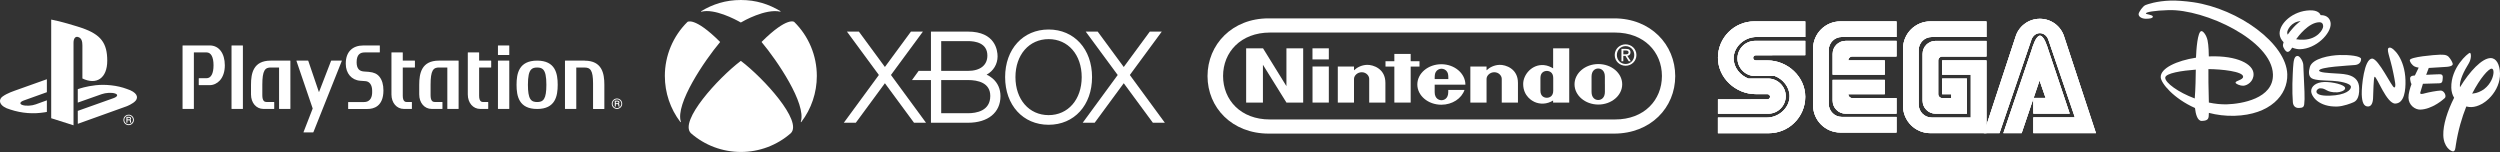
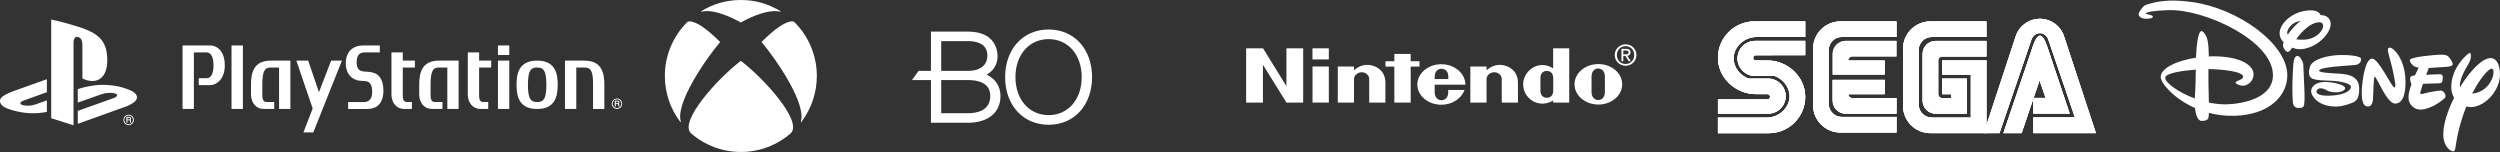
<svg xmlns="http://www.w3.org/2000/svg" id="c" viewBox="0 0 1000 60.79">
  <rect x="0" y="0" width="1000" height="60.79" fill="#333333" stroke="none" />
  <defs>
    <style> .cls-1 { fill: #fff; stroke-width: 0px; } </style>
  </defs>
  <g>
    <path class="cls-1" d="M878.32,27.85c-5.39.4-12.29,1.4-12.23,3.29.06,1.98,5.14,5.77,11.81,8.24.31-4.04.39-8.33.42-11.53ZM858.59,7.5c-1.78.05-3.11-.72-3.15-1.81-.02-.79,1.71-3.27,2.77-3.67.72-.27,4.25-1.61,10.12-1.79,2.18-.06,5.87.2,8.99.66,18.16,2.69,37.22,16.54,37.59,28.82.25,8.36-6.97,16.2-21.06,16.61-3.71.11-7.17-.35-10.31-1.17-.07,2.05.08,3.14-2.82,3.22-1.78.05-2.47-2.83-2.73-5.17-8.51-3.78-13.63-9.91-13.71-12.33-.11-3.6,6.45-6.61,14.11-7.8.11-2.98.61-10.58,2.19-10.63.63-.02,1.94,1.45,2.44,3.7.45,2.04.5,5.76.5,6.43l.58-.02c10.75-.32,17.2,3.04,17.32,7.03.09,3.09-2.64,4.67-4.07,4.71-1.43.04-3.11-.77-3.13-1.22-.03-.85,3.06-1.05,3.02-2.42-.06-2.07-8.61-2.98-13.88-3.01,0,1.79-.03,3.94.01,5.39.04,1.39.13,4.99.17,7.99,2.39.51,4.85.78,7.27.71,5.68-.17,18.65-2.24,18.36-11.99-.4-13.61-27.33-26.12-41.75-25.69-5.68.17-9.09.78-9.07,1.34.01.37,2.77.51,2.79,1.25.02.73-1.56.84-2.54.86Z" />
    <path class="cls-1" d="M919.02,22.38c.93-.03,2.26,2.2,2.3,3.59.04,1.39.37,8.66.47,10.76.1,2.1.03,4.1-.11,5.03-.14.93-.47,1.39-2.07,1.43-1.59.05-2.34-.9-2.47-2.31-.14-1.4-.25-5.39-.18-7.38.07-2,.16-5.81.42-8.2.26-2.39.9-2.9,1.64-2.92Z" />
    <path class="cls-1" d="M928.25,6.04c-.26-.66-1.15-2-4.32-1.9-6.9.21-12.21,5.32-12.09,9.35.04,1.31.67,2.46,1.6,3.4-.24.66-.27,1.1-.26,1.35.02.7,1.07,2.55,1.88,2.52.68-.02,1.15-.66,1.81-1.7,1.12.43,2.25.66,3.14.63,6.49-.19,12.38-6.27,12.26-10.16-.05-1.79-1.21-3.52-4.02-3.48ZM918.45,15.7c.8-1.13,4.94-6.67,9.21-6.8,1.25-.04,1.58.74,1.61,1.59.04,1.33-2.38,5.23-7.82,5.39-1.19.04-2.2-.05-3-.19ZM915.08,13.86c-.1-.16-.19-.42-.2-.83-.03-.89,1.51-4.31,5.38-4.59-.99.68-1.98,1.54-2.97,2.65-.93,1.04-1.67,1.96-2.21,2.76Z" />
    <path class="cls-1" d="M935.85,22.01c3.8-.11,8.56.38,8.59,1.59.02.71-.35,2.19-2.38,2.4-2.39.24-14.45.75-14.41,2.24.02.79,3.65.96,6.97,1.16,3.41.21,8.9.34,9.06,5.86.13,4.36-1.52,5.29-2.26,5.63-.94.44-4.11,1.65-6.54,1.72-7.32.22-10.34-3.99-10.41-6.13-.06-1.9,1.9-3.58,5.18-3.68,3.29-.1,8.37,1.09,8.41,2.44.03,1.1-2.21,1.66-3.2,1.69-4.48.13-4.26-1.69-6.85-1.61-1.47.04-3.54,3.17,3.84,2.95,6.57-.2,8.56-2.36,8.53-3.52-.05-1.54-4.76-2.29-7.49-2.43-2.73-.14-6.82-.12-8.22-1.01-1.4-.88-1.2-2.88-.72-4.53,1.01-3.46,8.08-4.66,11.88-4.77Z" />
    <path class="cls-1" d="M948.83,23.44c2.57-.08,7.95,11.56,8.86,11.54.91-.03.23-2.72-.34-5.69-1.3-6.73-3.32-10.19-1.42-10.25,1.4-.04,6.01,4.41,6.26,13.04.12,4-.44,9.24-4.07,9.35-3.44.1-7.36-10.76-8.25-10.73-.48.01-.52,6.73-.65,8.75-.13,2.02-.83,3.11-1.96,3.14-1.71.05-2.46-1.59-2.56-4.82s.97-14.23,4.13-14.32Z" />
    <path class="cls-1" d="M974.93,29.73c1.22-.04,2.29-.24,2.18,1.34-.11,1.58-.17,2.21-1.44,2.25l-6.5.19c-.21.72-.77,2.58-1.02,3.37-.31.99.67.77,1.95.4,1.27-.36,4.73-1.01,6.15-1.06,1.42-.04,2.48,2.22,1.67,3-.82.78-5.21,4.49-9.8,4.62-1.97.06-4.64-1.66-4.73-4.74-.05-1.63.61-3.82,1.23-5.52-.15-.1-.27-.32-.36-.81-.2-1.11-.7-2.33,1.14-2.53.15-.02.33-.03.55-.05l1.52-3.14c-.62-.09-1.15-.23-1.56-.42-1.12-.53-1.99-1.91-2.01-2.53-.04-1.35,9.87-2.16,12.16-2.23,2.46-.07,3.16.4,3.95,1.53.79,1.12,1.08,1.92,1.09,2.23,0,.31-.28,1.07-3.25,1.16-1.52.05-3.99.3-6.35.39l-1.03,2.74c2.3-.11,4.45-.2,4.45-.2Z" />
    <path class="cls-1" d="M981.65,39.1c-2.66,5.25-4.45,10.81-4.33,15,.14,4.72,3.04,6.48,3.92,6.45.88-.03.92-1.42,1.08-2.46.9-5.89,2.44-11.11,4.2-15.5.7.18,1.39.26,2.03.24,5.4-.16,11.65-6.61,11.45-13.47-.11-3.62-1.49-6.19-3.82-6.13-3.4.1-8.28,5.24-12.2,11.68-.35-2.62,1.71-6.64,3.47-9.46,1.24-1.98,1.02-4.33.51-4.31-.72.02-7.68,5.91-7.44,14,.05,1.57.46,2.89,1.13,3.96ZM988.85,37.47c3.25-6.35,6.6-9.97,7.78-10.01,2.04-.06.31,9.18-7.78,10.01Z" />
  </g>
  <g>
    <path class="cls-1" d="M812.68,19.9l-11.33,33.36h7.3l4.69-13.82v6.01h14.54l-8.57-25.55c-.44-1.45-1.76-5.62-3.32-5.62s-2.88,4.17-3.32,5.62ZM813.44,39.17l2.38-7.01,2.43,7.01h-4.81Z" />
    <g>
      <path class="cls-1" d="M772.68,14.8h21.9v-6.24h-22.42c-6.05,0-10.95,4.89-10.95,10.92v22.87c0,6.03,4.9,10.91,10.95,10.91h22.42v-29.1h-17.73v5.72h11.47v17.15h-15.64c-2.88,0-5.21-2.33-5.21-5.2v-21.83c0-2.87,2.33-5.2,5.21-5.2Z" />
      <path class="cls-1" d="M776.85,31.43v6.24h3.65v1.56h-3.65c-.86,0-1.56-.7-1.56-1.56v-13.51c0-.86.7-1.56,1.56-1.56h17.73v-6.24h-20.33c-2.88,0-5.21,2.33-5.21,5.2v18.71c0,2.87,2.33,5.2,5.21,5.2h12.51v-14.03h-9.91Z" />
    </g>
    <g>
      <path class="cls-1" d="M736.7,14.8h21.9v-6.24h-22.42c-6.05,0-10.95,4.89-10.95,10.92v22.62c0,6.03,4.9,10.91,10.95,10.91h22.42v-6.24h-21.9c-2.88,0-5.21-2.33-5.21-5.2v-21.58c0-2.87,2.34-5.2,5.21-5.2Z" />
      <path class="cls-1" d="M753.91,29.87v-5.72h-14.6c0-.86.7-1.56,1.56-1.56h17.73v-6.24h-20.33c-2.88,0-5.21,2.33-5.21,5.2v8.31h20.86Z" />
      <path class="cls-1" d="M753.91,31.95v5.72h-14.6c0,.86.7,1.56,1.56,1.56h17.73v6.24h-20.33c-2.88,0-5.21-2.33-5.21-5.2v-8.32h20.86Z" />
    </g>
    <g>
      <path class="cls-1" d="M700.33,39.75h-13.15v5.72h20.07c.09,0,.17,0,.26,0,3.77-.14,6.78-3.23,6.78-7.02s-3.15-7.02-7.04-7.02h-7.91c-3.21-1.22-5.9-4.37-5.9-8.06,0-4.74,4.37-8.58,9.12-8.58h19.55v-6.24h-20.33c-8.06,0-14.6,6.52-14.6,14.55s7.06,14.55,15.12,14.55v-.07l.04.07h4.65c.57,0,1.04.47,1.04,1.04s-.47,1.04-1.04,1.04h-6.66Z" />
      <path class="cls-1" d="M708.95,22.08h13.15v-5.72h-20.07c-.09,0-.18,0-.26,0-3.77.14-6.78,3.23-6.78,7.02s3.15,7.02,7.04,7.02h7.91c3.21,1.22,5.9,4.37,5.9,8.06,0,4.74-4.37,8.58-9.12,8.58h-19.55v6.24h20.33c8.06,0,14.6-6.51,14.6-14.55s-7.06-14.55-15.12-14.55v.07l-.04-.07h-4.65c-.57,0-1.04-.46-1.04-1.04s.47-1.04,1.04-1.04h6.66Z" />
    </g>
    <path class="cls-1" d="M806.18,14.85l-12.65,38.41h6.26l12.67-37.09c.46-1.7,1.85-2.93,3.49-2.93s3.03,1.23,3.49,2.93l10.52,30.79h-16.62s0,6.3,0,6.3h25.03l-12.65-38.41c-1.22-4.23-5.13-7.33-9.77-7.33s-8.55,3.1-9.77,7.33Z" />
    <path class="cls-1" d="M812.68,19.9l-11.33,33.36h7.3l4.69-13.82v6.01h14.54l-8.57-25.55c-.44-1.45-1.76-5.62-3.32-5.62s-2.88,4.17-3.32,5.62ZM813.44,39.17l2.38-7.01,2.43,7.01h-4.81Z" />
    <g>
      <path class="cls-1" d="M772.68,14.8h21.9v-6.24h-22.42c-6.05,0-10.95,4.89-10.95,10.92v22.87c0,6.03,4.9,10.91,10.95,10.91h22.42v-29.1h-17.73v5.72h11.47v17.15h-15.64c-2.88,0-5.21-2.33-5.21-5.2v-21.83c0-2.87,2.33-5.2,5.21-5.2Z" />
      <path class="cls-1" d="M776.85,31.43v6.24h3.65v1.56h-3.65c-.86,0-1.56-.7-1.56-1.56v-13.51c0-.86.7-1.56,1.56-1.56h17.73v-6.24h-20.33c-2.88,0-5.21,2.33-5.21,5.2v18.71c0,2.87,2.33,5.2,5.21,5.2h12.51v-14.03h-9.91Z" />
    </g>
    <g>
      <path class="cls-1" d="M736.7,14.8h21.9v-6.24h-22.42c-6.05,0-10.95,4.89-10.95,10.92v22.62c0,6.03,4.9,10.91,10.95,10.91h22.42v-6.24h-21.9c-2.88,0-5.21-2.33-5.21-5.2v-21.58c0-2.87,2.34-5.2,5.21-5.2Z" />
-       <path class="cls-1" d="M753.91,29.87v-5.72h-14.6c0-.86.7-1.56,1.56-1.56h17.73v-6.24h-20.33c-2.88,0-5.21,2.33-5.21,5.2v8.31h20.86Z" />
      <path class="cls-1" d="M753.91,31.95v5.72h-14.6c0,.86.7,1.56,1.56,1.56h17.73v6.24h-20.33c-2.88,0-5.21-2.33-5.21-5.2v-8.32h20.86Z" />
    </g>
    <g>
      <path class="cls-1" d="M700.33,39.75h-13.15v5.72h20.07c.09,0,.17,0,.26,0,3.77-.14,6.78-3.23,6.78-7.02s-3.15-7.02-7.04-7.02h-7.91c-3.21-1.22-5.9-4.37-5.9-8.06,0-4.74,4.37-8.58,9.12-8.58h19.55v-6.24h-20.33c-8.06,0-14.6,6.52-14.6,14.55s7.06,14.55,15.12,14.55v-.07l.04.07h4.65c.57,0,1.04.47,1.04,1.04s-.47,1.04-1.04,1.04h-6.66Z" />
      <path class="cls-1" d="M708.95,22.08h13.15v-5.72h-20.07c-.09,0-.18,0-.26,0-3.77.14-6.78,3.23-6.78,7.02s3.15,7.02,7.04,7.02h7.91c3.21,1.22,5.9,4.37,5.9,8.06,0,4.74-4.37,8.58-9.12,8.58h-19.55v6.24h20.33c8.06,0,14.6-6.51,14.6-14.55s-7.06-14.55-15.12-14.55v.07l-.04-.07h-4.65c-.57,0-1.04-.46-1.04-1.04s.47-1.04,1.04-1.04h6.66Z" />
    </g>
    <path class="cls-1" d="M806.18,14.85l-12.65,38.41h6.26l12.67-37.09c.46-1.7,1.85-2.93,3.49-2.93s3.03,1.23,3.49,2.93l10.52,30.79h-16.62s0,6.3,0,6.3h25.03l-12.65-38.41c-1.22-4.23-5.13-7.33-9.77-7.33s-8.55,3.1-9.77,7.33Z" />
    <path class="cls-1" d="M812.68,19.9l-11.33,33.36h7.3l4.69-13.82v6.01h14.54l-8.57-25.55c-.44-1.45-1.76-5.62-3.32-5.62s-2.88,4.17-3.32,5.62ZM813.44,39.17l2.38-7.01,2.43,7.01h-4.81Z" />
    <g>
      <path class="cls-1" d="M772.68,14.8h21.9v-6.24h-22.42c-6.05,0-10.95,4.89-10.95,10.92v22.87c0,6.03,4.9,10.91,10.95,10.91h22.42v-29.1h-17.73v5.72h11.47v17.15h-15.64c-2.88,0-5.21-2.33-5.21-5.2v-21.83c0-2.87,2.33-5.2,5.21-5.2Z" />
      <path class="cls-1" d="M776.85,31.43v6.24h3.65v1.56h-3.65c-.86,0-1.56-.7-1.56-1.56v-13.51c0-.86.7-1.56,1.56-1.56h17.73v-6.24h-20.33c-2.88,0-5.21,2.33-5.21,5.2v18.71c0,2.87,2.33,5.2,5.21,5.2h12.51v-14.03h-9.91Z" />
    </g>
    <g>
      <path class="cls-1" d="M736.7,14.8h21.9v-6.24h-22.42c-6.05,0-10.95,4.89-10.95,10.92v22.62c0,6.03,4.9,10.91,10.95,10.91h22.42v-6.24h-21.9c-2.88,0-5.21-2.33-5.21-5.2v-21.58c0-2.87,2.34-5.2,5.21-5.2Z" />
      <path class="cls-1" d="M753.91,29.87v-5.72h-14.6c0-.86.7-1.56,1.56-1.56h17.73v-6.24h-20.33c-2.88,0-5.21,2.33-5.21,5.2v8.31h20.86Z" />
      <path class="cls-1" d="M753.91,31.95v5.72h-14.6c0,.86.7,1.56,1.56,1.56h17.73v6.24h-20.33c-2.88,0-5.21-2.33-5.21-5.2v-8.32h20.86Z" />
    </g>
    <g>
      <path class="cls-1" d="M700.33,39.75h-13.15v5.72h20.07c.09,0,.17,0,.26,0,3.77-.14,6.78-3.23,6.78-7.02s-3.15-7.02-7.04-7.02h-7.91c-3.21-1.22-5.9-4.37-5.9-8.06,0-4.74,4.37-8.58,9.12-8.58h19.55v-6.24h-20.33c-8.06,0-14.6,6.52-14.6,14.55s7.06,14.55,15.12,14.55v-.07l.04.07h4.65c.57,0,1.04.47,1.04,1.04s-.47,1.04-1.04,1.04h-6.66Z" />
      <path class="cls-1" d="M708.95,22.08h13.15v-5.72h-20.07c-.09,0-.18,0-.26,0-3.77.14-6.78,3.23-6.78,7.02s3.15,7.02,7.04,7.02h7.91c3.21,1.22,5.9,4.37,5.9,8.06,0,4.74-4.37,8.58-9.12,8.58h-19.55v6.24h20.33c8.06,0,14.6-6.51,14.6-14.55s-7.06-14.55-15.12-14.55v.07l-.04-.07h-4.65c-.57,0-1.04-.46-1.04-1.04s.47-1.04,1.04-1.04h6.66Z" />
    </g>
    <path class="cls-1" d="M806.18,14.85l-12.65,38.41h6.26l12.67-37.09c.46-1.7,1.85-2.93,3.49-2.93s3.03,1.23,3.49,2.93l10.52,30.79h-16.62s0,6.3,0,6.3h25.03l-12.65-38.41c-1.22-4.23-5.13-7.33-9.77-7.33s-8.55,3.1-9.77,7.33Z" />
  </g>
  <g>
-     <path class="cls-1" d="M645.65,7.35h-138.19c-14.62-.03-24.45,10.48-24.45,23.09s9.8,23,24.47,23h138.14c14.67,0,24.47-10.4,24.47-23s-9.83-23.12-24.45-23.09ZM646.02,47.78h-138.05c-11.66.04-18.74-7.78-18.74-17.38s7.13-17.36,18.74-17.38h138.05c11.62.02,18.75,7.78,18.75,17.38s-7.09,17.42-18.75,17.38Z" />
    <polygon class="cls-1" points="498.46 19.34 505.22 19.34 514.57 34.46 514.57 19.34 521.27 19.34 521.27 41.03 514.58 41.03 505.17 25.9 505.17 41.03 498.46 41.03 498.46 19.34 498.46 19.34" />
    <polygon class="cls-1" points="557.74 21.57 564.27 21.57 564.27 24.49 567.8 24.49 567.8 26.63 564.27 26.63 564.27 41.03 557.74 41.03 557.74 26.63 554.2 26.63 554.2 24.49 557.74 24.49 557.74 21.57 557.74 21.57" />
    <polygon class="cls-1" points="525.01 26.6 531.53 26.6 531.53 41.03 525.01 41.03 525.01 26.6 525.01 26.6" />
    <polygon class="cls-1" points="524.99 19.33 531.53 19.33 531.53 23.77 524.99 23.77 524.99 19.33 524.99 19.33" />
    <path class="cls-1" d="M641.96,33.7s0,2.18,0,3.05c0,2.3-1.36,3.25-2.67,3.25s-2.67-.95-2.67-3.25c0-.88,0-3.11,0-3.11,0,0,0-2.13,0-3.01,0-2.29,1.36-3.23,2.66-3.23s2.67.94,2.67,3.23c0,.88,0,2.49,0,3.07h0ZM639.34,25.62c-5.27,0-9.53,3.63-9.53,8.1s4.27,8.1,9.53,8.1,9.54-3.63,9.54-8.1-4.27-8.1-9.54-8.1h0Z" />
    <path class="cls-1" d="M621.25,19.34h6.44v21.69h-6.45s0-.7,0-.83c-2.5,1.57-5.32,1.56-7.51.54-.59-.28-4.46-2.14-4.46-7.15,0-3.81,3.59-7.97,8.29-7.55,1.55.14,2.65.7,3.69,1.29v-7.98h0ZM621.29,33.75v-2.58c0-2.23-1.54-2.8-2.56-2.8s-2.56.57-2.56,2.8c0,.74,0,2.57,0,2.57,0,0,0,1.79,0,2.56,0,2.23,1.52,2.81,2.56,2.81s2.56-.58,2.56-2.81v-2.56h0Z" />
    <path class="cls-1" d="M546.81,25.94c2.44-.07,7.39,1.53,7.35,7.24,0,1.01,0,7.85,0,7.85h-6.48v-9.48c0-1.26-1.2-2.66-2.98-2.66s-3.1,1.4-3.1,2.66c0,.62,0,9.48,0,9.48h-6.48v-14.43s6.48,0,6.48,0c0,0,0,1.16,0,1.52,1.25-1.19,3.05-2.11,5.2-2.18h0Z" />
    <path class="cls-1" d="M599.83,25.94c2.43-.07,7.39,1.53,7.35,7.24,0,1.01,0,7.85,0,7.85h-6.48v-9.48c0-1.26-1.2-2.66-2.98-2.66s-3.1,1.4-3.1,2.66c0,.62,0,9.48,0,9.48h-6.48v-14.43s6.48,0,6.48,0c0,0,0,1.16,0,1.52,1.25-1.19,3.04-2.11,5.2-2.18h0Z" />
    <path class="cls-1" d="M573.88,31.63c-.01-1.26.01-2.11.43-2.83.51-.89,1.45-1.31,2.3-1.31h0c.85,0,1.79.43,2.29,1.31.42.73.44,1.57.43,2.83h-5.45ZM579.3,35.98s0,.06,0,.87c0,2.64-1.73,3.23-2.7,3.23s-2.73-.59-2.73-3.23c0-.79,0-2.98,0-2.98,0,0,12.29,0,12.29,0,0-4.48-4.32-8.18-9.62-8.18s-9.61,3.63-9.61,8.1,4.3,8.1,9.61,8.1c4.4,0,8.12-2.51,9.26-5.92h-6.5Z" />
    <path class="cls-1" d="M649.33,24.5h-.75v-4.94h1.88c1.17,0,1.74.43,1.74,1.4,0,.88-.55,1.27-1.28,1.36l1.4,2.18h-.83l-1.31-2.14h-.86v2.14h0ZM650.23,21.72c.63,0,1.2-.04,1.2-.8,0-.61-.55-.73-1.07-.73h-1.02v1.53h.9Z" />
    <path class="cls-1" d="M645.89,22.01c0-2.46,2-4.27,4.35-4.27s4.33,1.81,4.33,4.27-1.99,4.29-4.33,4.29-4.35-1.81-4.35-4.29h0ZM650.24,25.59c1.94,0,3.46-1.52,3.46-3.58s-1.52-3.56-3.46-3.56-3.49,1.53-3.49,3.56,1.53,3.58,3.49,3.58h0Z" />
  </g>
  <g>
    <path class="cls-1" d="M20.48,7.84v39.45l8.93,2.83V17.04c0-1.56.7-2.59,1.81-2.24,1.46.4,1.74,1.84,1.74,3.38v13.21c5.56,2.69,9.94,0,9.94-7.1s-2.57-10.49-10.12-13.09c-2.98-.99-8.5-2.67-12.3-3.37" />
    <path class="cls-1" d="M31.11,44.35l14.35-5.11c1.62-.6,1.87-1.42.56-1.85-1.33-.44-3.72-.31-5.36.28l-9.55,3.37v-5.37l.55-.18s2.76-.98,6.65-1.4c3.88-.43,8.64.06,12.38,1.47,4.21,1.34,4.69,3.29,3.62,4.65-1.08,1.34-3.7,2.32-3.7,2.32l-19.49,7M4.11,43.81c-4.32-1.2-5.04-3.75-3.07-5.21,1.82-1.34,4.91-2.35,4.91-2.35l12.8-4.56v5.19l-9.2,3.3c-1.63.58-1.87,1.4-.56,1.83,1.34.45,3.71.33,5.34-.28l4.42-1.6v4.64c-.29.05-.6.1-.89.15-4.41.73-9.11.43-13.75-1.11M52.03,47.43c0,.13-.03.22-.1.26-.08.05-.18.08-.31.08h-.64v-.65h.68c.1,0,.17.02.23.04.09.05.14.14.14.28M52.49,48.93s-.05-.04-.07-.1c-.01-.06-.02-.12-.02-.18v-.3c-.02-.14-.04-.24-.1-.31-.03-.05-.08-.08-.13-.12.06-.06.12-.12.17-.18.06-.09.09-.22.09-.35,0-.27-.12-.47-.35-.57-.11-.05-.26-.08-.44-.08h-1.08v2.33h.41v-.95h.63c.12,0,.2.01.25.03.08.05.12.12.13.25l.02.36c0,.09.01.15.02.19l.03.08v.03h.46v-.13M49.72,47.97c0-.48.18-.91.5-1.24.33-.33.78-.51,1.24-.51.46,0,.9.18,1.22.51.33.32.51.76.51,1.24,0,.95-.77,1.73-1.73,1.73-.46,0-.91-.18-1.24-.5-.32-.33-.51-.77-.5-1.23M51.47,50.06c.56,0,1.08-.22,1.47-.61.39-.4.61-.92.61-1.48,0-.56-.22-1.09-.61-1.48-.39-.39-.92-.62-1.47-.61-1.16,0-2.1.94-2.1,2.09,0,.56.22,1.08.61,1.48.4.39.93.61,1.49.61M83.89,18.19h-10.79s-.08.03-.08.07v25.23s.04.08.08.08h4.37l.08-.08v-22.49s.03-.04.03-.04h5.01c1.82,0,2.82,1.83,2.82,5.16s-1,5.17-2.82,5.17h-3.01s-.08.03-.08.07v2.62c0,.05.03.08.08.08h4.31c1.52,0,3.01-.71,4.09-1.92,1.27-1.44,1.95-3.52,1.95-6.01,0-4.82-2.36-7.95-6.03-7.95M97.07,18.19h-4.37s-.09.04-.09.08v25.23s.04.08.09.08h4.38l.08-.08v-25.23l-.08-.08ZM116.15,24.33s-.04-.08-.08-.08h-7.79c-6.99,0-7.88,5.13-7.88,9.63v3.9c0,3.35,2.09,5.79,4.96,5.79h4.25l.08-.08v-2.62s-.04-.08-.08-.08h-3.04c-.7,0-1.64-.31-1.64-2.71v-4.21c0-2.8.26-4.58.84-5.6.63-1.12,1.62-1.27,2.51-1.27h3.32l.03.04v16.45s.03.08.08.08h4.37s.08-.04.08-.08M147.62,28.75l-2.15-.16c-1.62-.14-2.82-1.03-2.82-3.68,0-3.09,1.39-3.94,3.24-3.94h5.96l.08-.08v-2.62l-.08-.08h-6.58c-4.07,0-6.96,2.39-6.96,7.16v.21c0,3.76,2.31,6.47,5.76,6.74l2.14.16c1.64.12,2.65,1.59,2.65,3.81v.62c0,1.39-.35,3.93-3.32,3.93h-6.2s-.08.04-.08.08v2.61l.08.08h7.69c2.37,0,6.34-.96,6.34-7.41,0-2.34-.53-4.18-1.61-5.51-.92-1.14-2.28-1.76-4.14-1.91M183.45,24.33s-.04-.08-.08-.08h-7.81c-6.97,0-7.87,5.13-7.87,9.63v3.9c0,3.35,2.09,5.79,4.97,5.79h4.24l.08-.08v-2.62s-.04-.08-.08-.08h-3.04c-.7,0-1.63-.31-1.63-2.71v-4.21c0-2.8.26-4.58.83-5.6.63-1.12,1.63-1.27,2.5-1.27h3.34l.03.04v16.45s.03.08.07.08h4.37s.07-.04.07-.08M165.88,24.25h-4.75l-.02-.03v-3.18s-.03-.08-.08-.08h-4.37s-.08.04-.08.08v16.74c0,3.35,2.09,5.79,4.97,5.79h3.13s.08-.04.08-.08v-2.61s-.03-.08-.08-.08h-1.92c-.49,0-1.65-.03-1.65-2.5v-11.27l.03-.03c1.45,0,4.75,0,4.75,0l.08-.07v-2.6s-.03-.08-.08-.08M196.4,24.25h-4.72l-.03-.03v-3.18l-.07-.08h-4.38s-.08.03-.08.08v16.74c0,3.35,2.09,5.79,4.96,5.79h3.13s.08-.03.08-.08h0v-2.61s-.03-.08-.08-.08h-1.92c-.49,0-1.64-.03-1.64-2.5v-11.27l.03-.03c1.44,0,4.72,0,4.72,0l.08-.07v-2.6s-.04-.08-.08-.08M203.63,24.25h-4.37s-.08.03-.08.08v19.17l.08.08h4.37s.08-.03.08-.08h0v-19.17s-.03-.08-.08-.08c0,0,0,0,0,0M203.63,18.19h-4.37l-.08.08v3.66s.04.08.08.08h4.37s.08-.03.08-.08v-3.66s-.03-.08-.08-.08M233.87,24.25h-7.8s-.08.04-.08.08v19.17s.07.08.07.08h4.38l.07-.08v-16.45s.02-.03.02-.03h3.33c.9,0,1.89.14,2.52,1.18.58.94.84,2.59.84,5.19,0,.11,0,10.12,0,10.12,0,.04.03.08.08.08h4.36s.08-.04.08-.08v-9.61c0-4.5-.9-9.63-7.87-9.63M217.63,39.53c-.69,1.13-1.78,1.28-2.77,1.28s-2.08-.15-2.77-1.28c-.63-1.02-.92-2.81-.92-5.62v-.02c0-3.32.41-5.21,1.32-6.11.55-.55,1.26-.77,2.37-.77s1.83.22,2.37.77c.91.9,1.32,2.8,1.32,6.13,0,2.82-.29,4.61-.92,5.62M214.85,24.25c-7.3,0-8.23,5.15-8.23,9.66s.93,9.68,8.23,9.68,8.23-5.17,8.23-9.68-.93-9.66-8.23-9.66M118.62,24.25l-.05.08,6.48,18.99s.01.11,0,.15l-3.65,9.4s0,.08.05.08h3.8s.09-.03.11-.08l11.38-28.54s0-.08-.05-.08h-4.15s-.09.03-.11.08l-4.82,12.48h-.05l-4.25-12.48s-.06-.08-.1-.08M247.36,40.95c0,.13-.04.21-.1.26-.07.05-.18.08-.3.08h-.64v-.65h.68c.1,0,.17.01.22.04.09.05.14.14.14.28M247.82,42.46s-.05-.04-.07-.1c0-.06-.01-.12-.01-.18v-.29c-.02-.14-.04-.25-.1-.31-.03-.05-.08-.09-.13-.12.06-.06.12-.11.17-.18.06-.09.09-.21.09-.35,0-.28-.12-.47-.34-.58-.12-.05-.26-.08-.44-.08h-1.08v2.33h.41v-.95h.63c.12,0,.2.02.25.04.08.05.12.13.13.25l.02.37c0,.09.01.15.02.18l.03.08v.03h.46v-.14M245.05,41.49c0-.48.18-.91.51-1.24.33-.32.77-.51,1.24-.51.46,0,.9.18,1.22.51.33.33.51.76.51,1.24,0,.95-.78,1.73-1.73,1.73-.46,0-.91-.18-1.24-.5-.33-.32-.51-.77-.51-1.23M246.79,43.57c.56,0,1.08-.22,1.48-.61.39-.39.61-.92.61-1.48,0-.55-.22-1.09-.61-1.48-.39-.39-.92-.61-1.48-.61-1.16,0-2.09.94-2.09,2.09h0c0,.56.21,1.08.61,1.48.4.39.93.61,1.49.61" />
  </g>
  <g>
-     <path class="cls-1" d="M461.15,49.1l-11.65-15.81-11.63,15.81h-4.79l14-19.1-12.79-17.36h4.79l10.42,14.16,10.42-14.16h4.79l-12.78,17.36,14.01,19.1h-4.79ZM370.4,49.09l-14.02-19.1,12.79-17.36h-4.79l-10.42,14.16-10.41-14.16h-4.78l12.78,17.36-14.02,19.1h4.8l11.63-15.8,11.64,15.8h4.8Z" />
    <path class="cls-1" d="M397.04,31.38c-.72-.62-1.53-1.13-2.39-1.52,2.7-1.43,4.39-4.24,4.38-7.3,0-2.33-.86-9.92-11.85-9.92h-14.8v15.72h-4.93c-.64.83-2.09,2.84-2.65,3.66h7.58v17.08h14.81c8.02,0,13-4.07,13-10.64,0-2.87-1.08-5.31-3.15-7.07M376.48,16.44h10.71c2.9,0,7.76.72,7.76,5.79,0,3.83-2.83,6.12-7.76,6.12h-10.71v-11.91h0ZM387.19,45.29h-10.71v-13.27h10.71c4.06,0,8.92,1.12,8.92,6.35,0,6.02-5.59,6.92-8.92,6.92M419.45,11.8c-10.24,0-17.4,7.83-17.4,19.05s7.16,19.06,17.4,19.06,17.37-7.83,17.37-19.06-7.14-19.05-17.37-19.05M419.45,46.05c-7.8,0-13.27-6.25-13.27-15.2s5.47-15.2,13.27-15.2,13.23,6.25,13.23,15.2-5.44,15.2-13.23,15.2M275.01,8.74l-.03.03h0c-5.79,5.71-9.05,13.5-9.04,21.63,0,6.65,2.17,13.12,6.21,18.41.04.05.11.08.16.05.05-.03.06-.1.04-.16-2.32-7.16,9.53-24.53,15.64-31.81.02-.03.04-.05.04-.09,0-.04-.03-.07-.06-.1-10.29-10.24-13.04-7.9-13-7.93M317.66,8.74l.03.03h0c5.79,5.71,9.05,13.5,9.04,21.63,0,6.65-2.17,13.12-6.21,18.41-.04.05-.11.08-.16.05-.05-.03-.05-.1-.04-.16,2.32-7.16-9.52-24.54-15.63-31.82-.02-.03-.04-.05-.04-.09,0-.04.03-.08.06-.1,10.3-10.24,13.02-7.89,12.99-7.92M296.34,0c6.13,0,11.18,1.68,15.83,4.45.06.03.07.09.05.15-.02.05-.09.07-.15.05-5.88-1.27-14.83,3.81-15.67,4.32-.02.01-.04.03-.06.03-.03,0-.05-.01-.07-.03-2.24-1.29-10.51-5.62-15.71-4.29-.06.01-.12,0-.15-.05-.02-.06,0-.12.05-.15,4.65-2.8,9.76-4.48,15.88-4.48M296.34,24.37s.07.03.1.05c9.09,6.91,24.66,24.01,19.91,28.84h0s0,0,0,0h0c-5.53,4.86-12.64,7.53-20,7.52-7.36,0-14.47-2.66-20.01-7.52h0s0,0,0,0c-4.74-4.83,10.82-21.93,19.9-28.84.03-.02.07-.05.11-.05" />
  </g>
</svg>